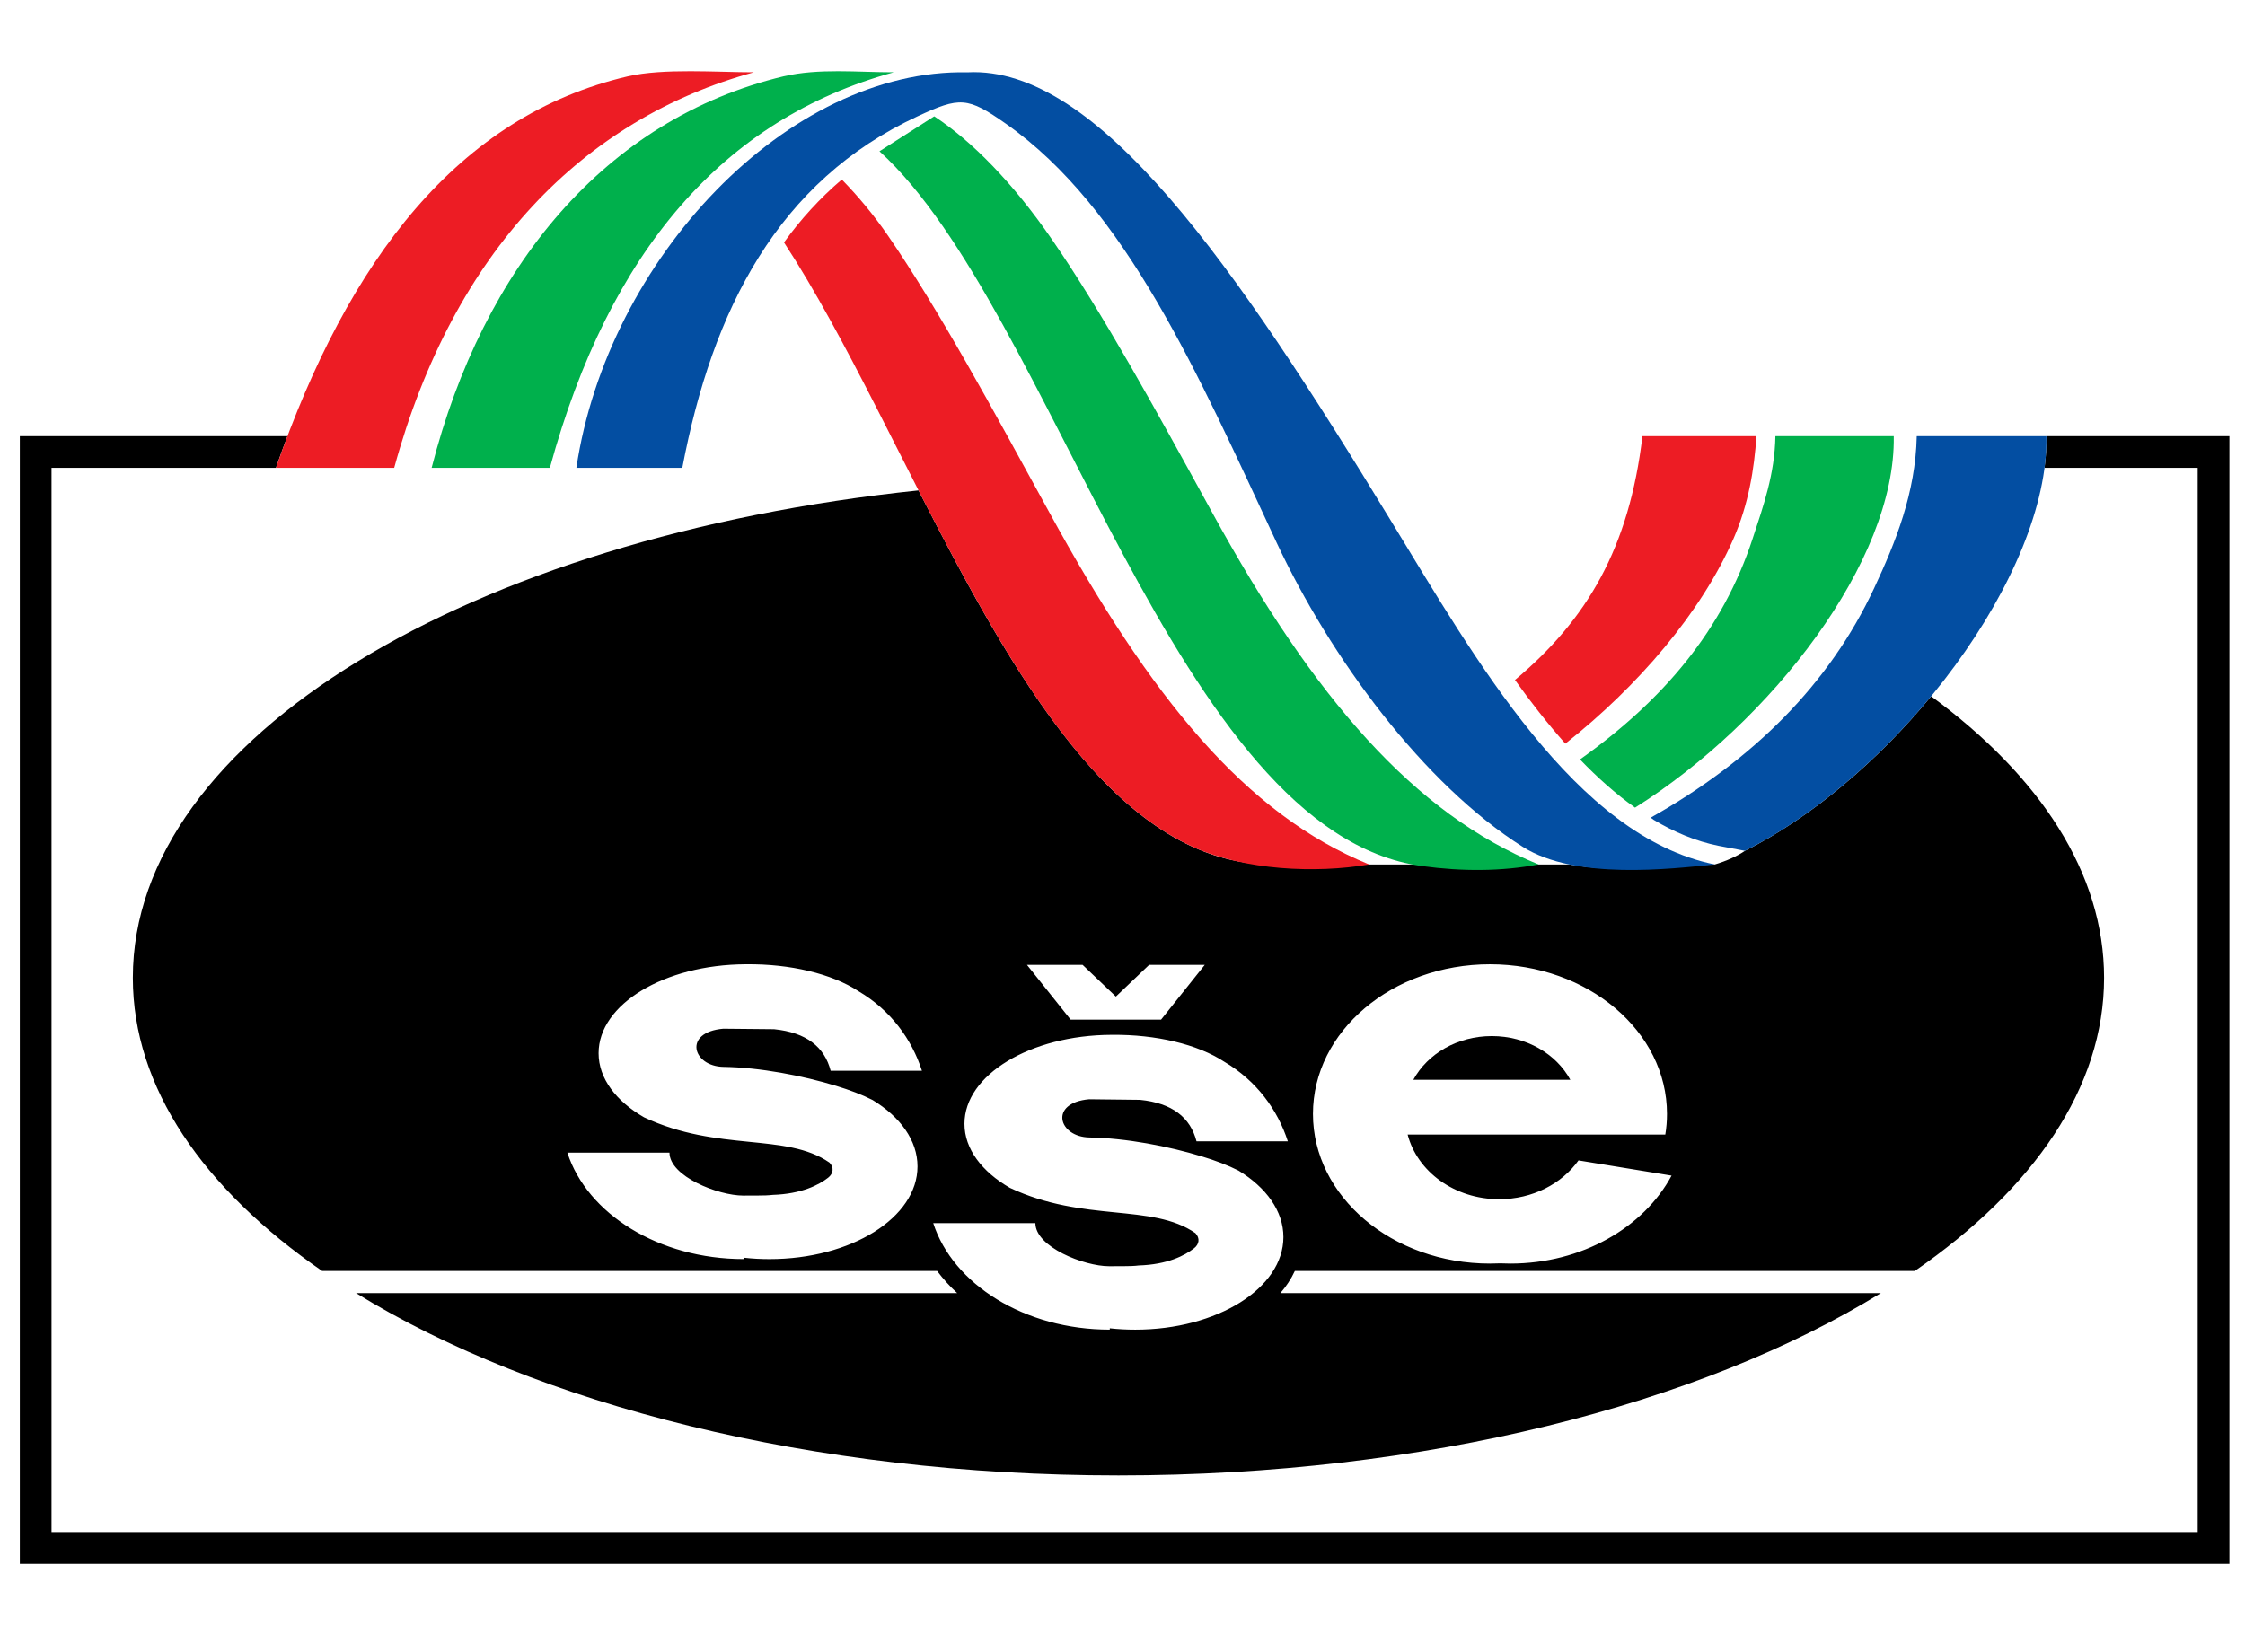
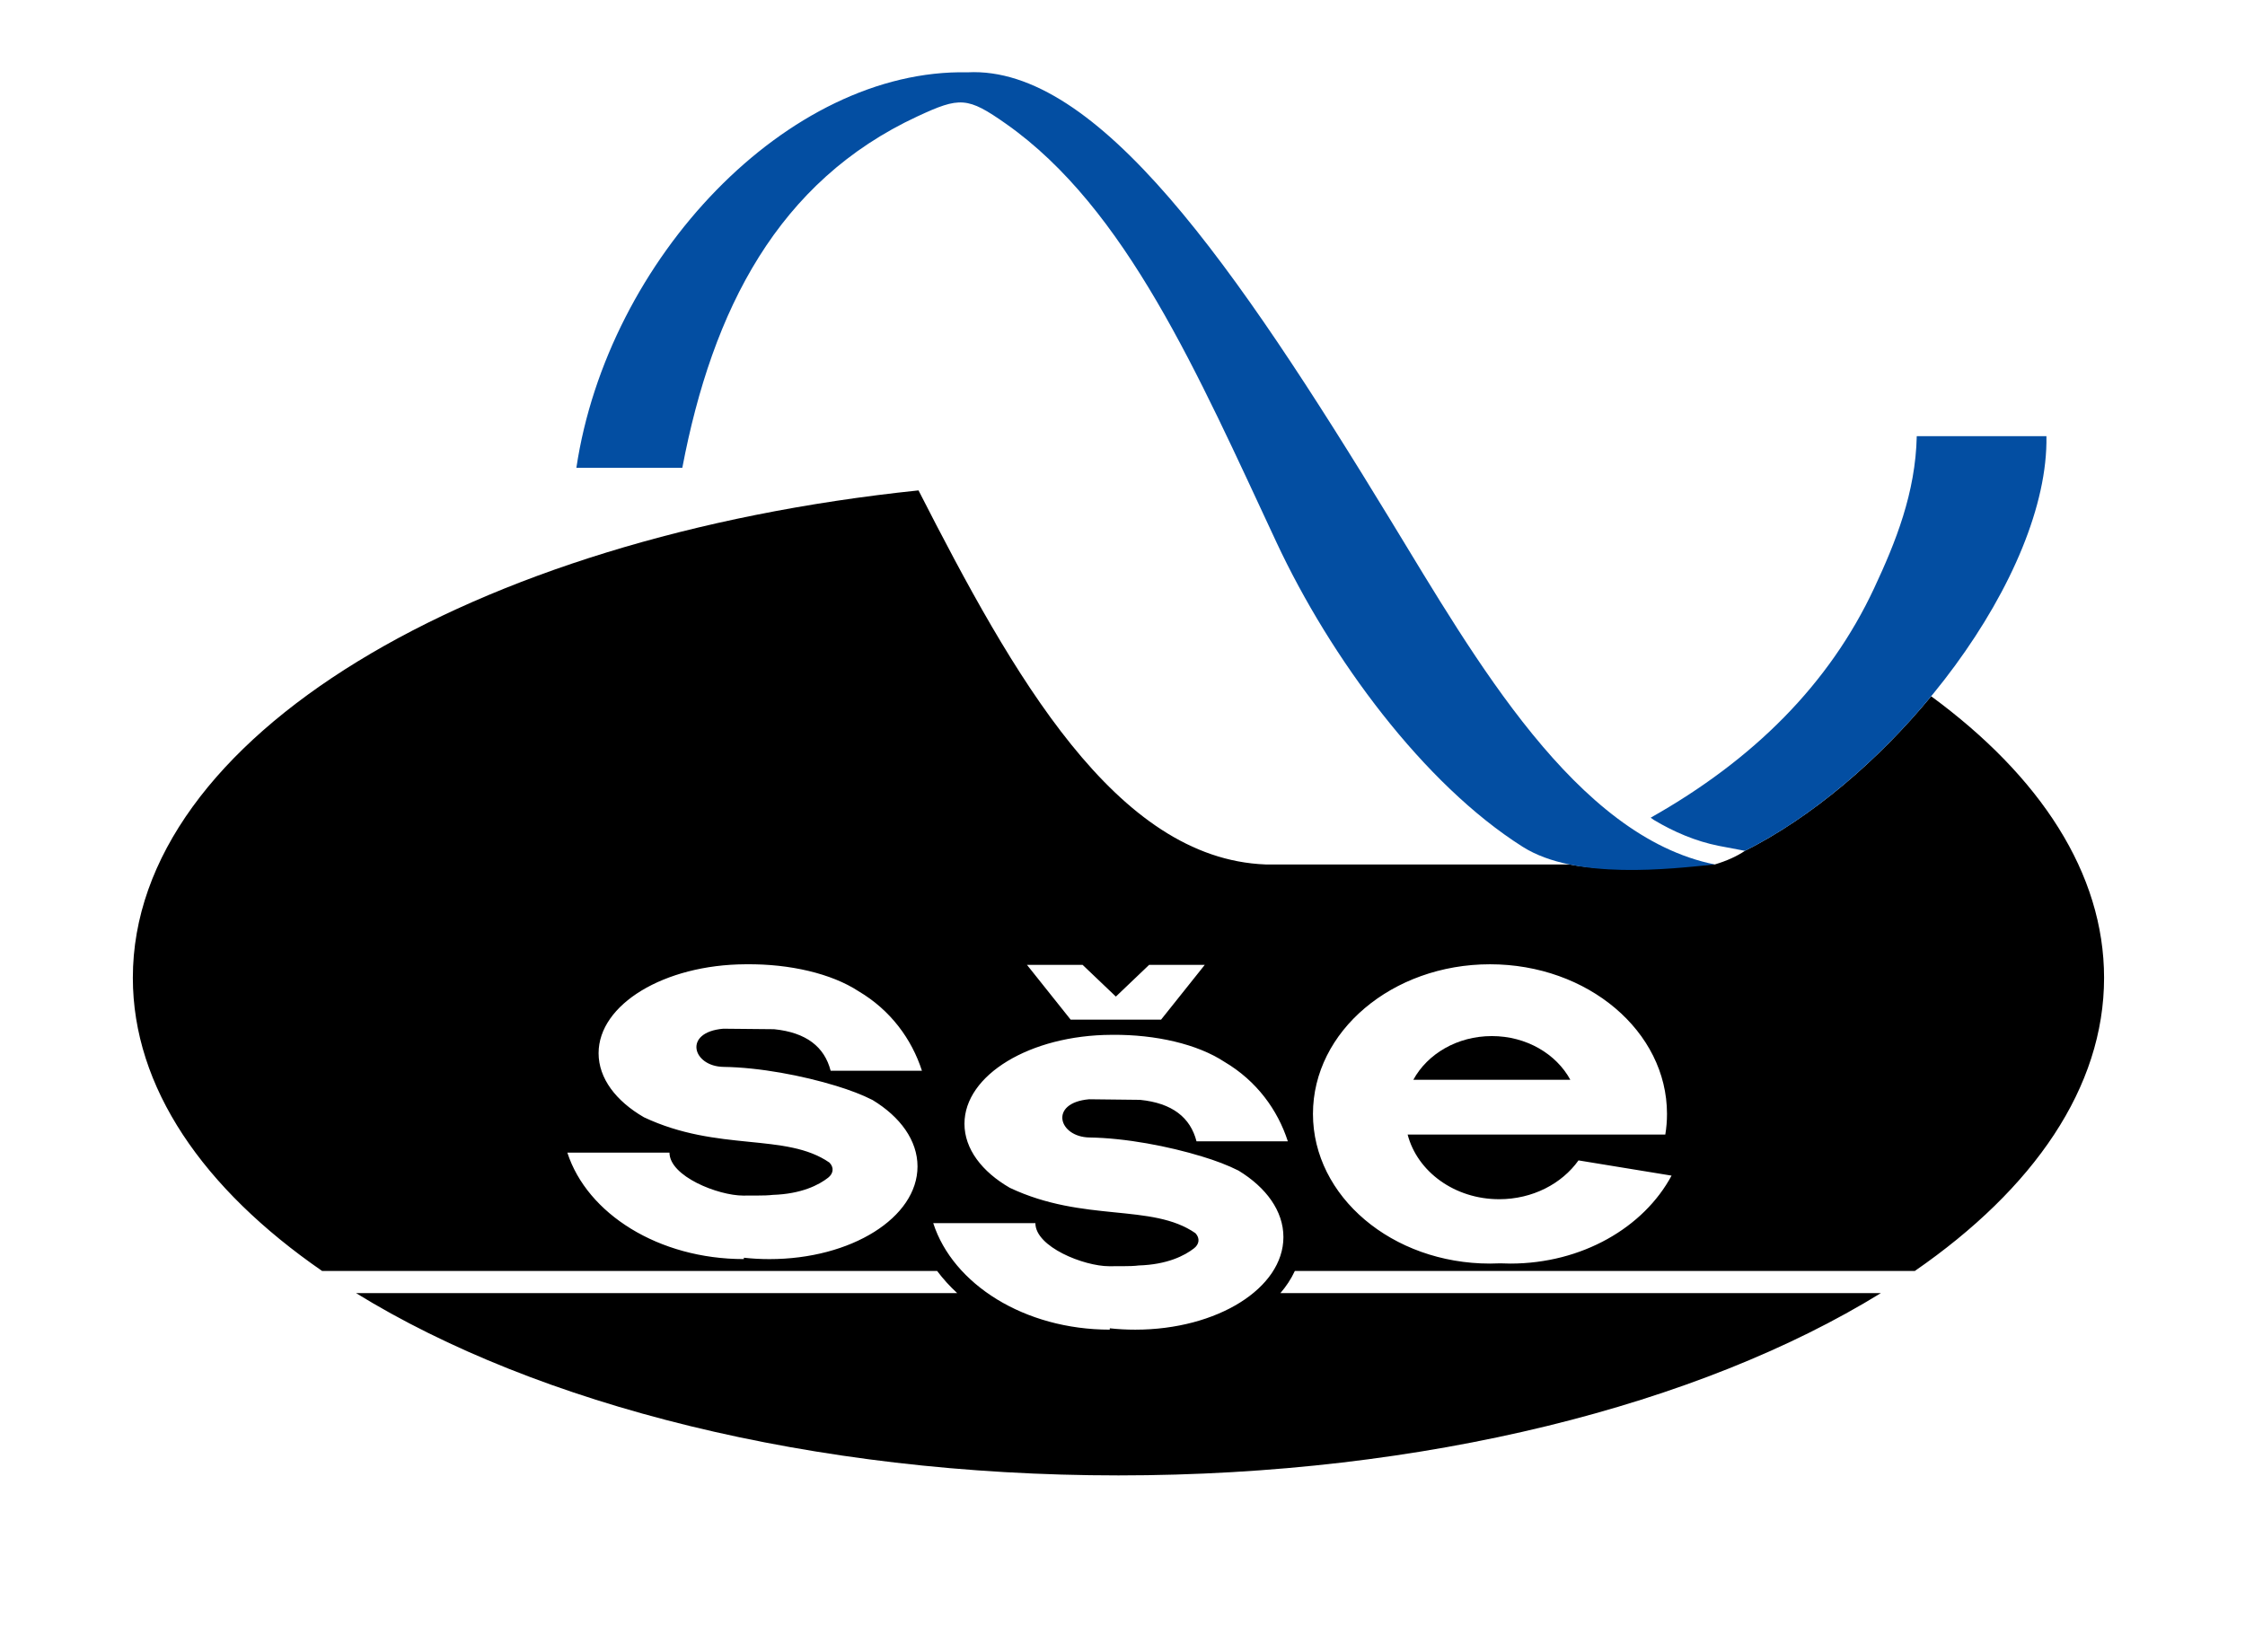
<svg xmlns="http://www.w3.org/2000/svg" version="1.1" id="Layer_1" x="0px" y="0px" width="410.541px" height="302.225px" viewBox="0 0 410.541 302.225" xml:space="preserve">
  <g>
-     <path fill-rule="evenodd" clip-rule="evenodd" d="M9.424,85.569h41.04c0.682-1.965,1.386-3.896,2.105-5.795H3.626v206.252h404.064 V79.774h-33.462c0.036,1.875-0.085,3.81-0.346,5.795h28.007v194.654H9.424V85.569z" />
    <g>
      <path fill-rule="evenodd" clip-rule="evenodd" d="M353.15,127.349c-9.686,11.748-21.744,22.064-34.048,28.271 c-1.512,1.016-3.354,1.847-5.527,2.494c-8.095,0.135-18.015,1.643-26.559,0h-36.646h-18.928 c-27.391-1.043-46.196-34.585-63.474-68.417c-82.002,8.536-143.675,45.209-143.675,89.147c0,20.045,12.853,38.582,34.608,53.62 h112.47c1.093,1.461,2.328,2.814,3.672,4.053H65.11c33.057,20.361,83.238,33.341,139.423,33.341 c56.181,0,106.363-12.979,139.421-33.341H234.143c1.06-1.226,1.955-2.576,2.644-4.053h113.376 c21.755-15.038,34.607-33.575,34.607-53.62C384.77,159.727,373.093,141.989,353.15,127.349z M197.98,176.483l6.078,5.796 l6.076-5.796h10.177l-7.988,10.015h-16.532l-7.985-10.015H197.98z M132.314,195.139c6.615,0.093,14.462,1.598,20.599,3.473 c2.456,0.754,4.75,1.611,6.652,2.586c5.066,3.075,8.219,7.387,8.219,12.149c0,9.362-12.126,16.951-27.075,16.951 c-1.598,0-3.16-0.086-4.679-0.254v0.248c-15.586,0-28.669-8.288-32.28-19.476h1.545h8.636h8.495c0,4.34,8.886,7.861,13.488,7.861 c4.597,0,4.5-0.042,5.391-0.127c5.252-0.168,8.434-1.809,10.137-3.146c0.949-0.747,1.119-1.843,0.244-2.757 c-7.964-5.525-20.363-1.898-33.922-8.291c-5.119-2.961-8.301-7.117-8.301-11.719c0-8.943,12.002-16.195,26.855-16.267v-0.001 l0.108,0.001l0.113-0.001c7.899-0.073,15.513,1.69,20.463,4.931c5.896,3.483,9.738,8.8,11.593,14.546h-2.756h-13.939 c-1.128-4.355-4.423-6.998-10.348-7.6l-9.295-0.09C124.844,188.793,126.636,195.055,132.314,195.139z M199.231,208.05 c6.617,0.103,14.46,1.6,20.595,3.48c2.452,0.739,4.752,1.612,6.651,2.573c5.068,3.085,8.22,7.393,8.22,12.164 c0,9.354-12.13,16.934-27.082,16.934c-1.596,0-3.147-0.08-4.67-0.249v0.245c-15.585,0-28.67-8.289-32.284-19.478h1.548h8.637 h8.495c0,4.355,8.886,7.878,13.481,7.878c4.608,0,4.5-0.045,5.4-0.138c5.24-0.158,8.426-1.802,10.138-3.143 c0.943-0.739,1.116-1.836,0.246-2.765c-7.967-5.522-20.372-1.896-33.929-8.289c-5.119-2.956-8.305-7.12-8.305-11.719 c0-8.931,12.007-16.199,26.857-16.268v-0.002l0.104,0.002l0.125-0.002c7.887-0.061,15.508,1.691,20.452,4.942 c5.908,3.485,9.746,8.803,11.597,14.535h-2.746h-13.955c-1.117-4.342-4.413-6.992-10.335-7.585l-9.302-0.106 C191.758,201.712,193.546,207.963,199.231,208.05z M276.191,231.114c-0.629,0-1.246-0.016-1.855-0.045l0,0 c-0.625,0.029-1.239,0.045-1.859,0.045c-17.874,0-32.377-12.26-32.377-27.38c0-15.106,14.503-27.364,32.377-27.364 s32.365,12.258,32.365,27.364c0,1.285-0.101,2.551-0.309,3.784h-13.636h-11.056h-22.427c1.76,6.771,8.581,11.823,16.742,11.823 c6.106,0,11.465-2.836,14.504-7.099l17.018,2.784C300.593,224.506,289.304,231.114,276.191,231.114z" />
      <path fill-rule="evenodd" clip-rule="evenodd" d="M272.811,189.503c-6.321,0-11.778,3.26-14.356,7.994h28.711 C284.585,192.763,279.132,189.503,272.811,189.503z" />
    </g>
    <path fill-rule="evenodd" clip-rule="evenodd" fill="#034EA2" d="M105.4,85.569c6.458,0,12.917,0,19.373,0 c5.514-28.991,17.501-52.437,43.012-64.288c7.745-3.597,9.136-3.589,16.179,1.362c22.005,15.472,35.033,45.635,49.46,76.54 c9.869,21.137,26.911,44.245,45.043,55.709c9.715,6.141,27.03,4.024,35.108,3.221c-25.396-5.116-43.782-37.531-59.156-62.759 c-28.583-46.912-53.705-83.35-77.486-82.127C144.061,12.525,111.112,47.348,105.4,85.569 M374.229,79.774h-23.713 c-0.223,10.377-3.861,19.404-7.795,27.812c-8.188,17.525-22.042,31.365-40.86,41.969l0.546,0.398 c3.755,2.249,7.715,3.915,11.851,4.749l4.845,0.918C347.54,141.279,374.687,104.952,374.229,79.774z" />
-     <path fill-rule="evenodd" clip-rule="evenodd" fill="#ED1C24" d="M153.939,32.837c2.908,2.974,5.77,6.372,8.438,10.253 c9.31,13.532,19.114,31.672,29.514,50.631c18.57,33.94,35.847,55.162,58.48,64.393c-9.845,1.688-22.732,1.056-32.09-3.148 c-32.381-14.531-52.058-75.642-74.912-110.625C146.401,40.138,149.903,36.278,153.939,32.837 M72.087,85.569H50.464 c13.275-38.167,33.386-64.385,64.349-71.606c6.481-1.51,16.414-0.74,23.041-0.74C106.804,21.72,82.958,45.838,72.087,85.569z M321.198,79.774h-20.849c-2.427,20.429-10.091,33.531-23.307,44.596c2.785,3.901,5.873,7.882,9.211,11.645 c13.319-10.517,24.83-23.977,30.74-37.464C319.77,92.195,320.797,85.776,321.198,79.774z" />
-     <path fill-rule="evenodd" clip-rule="evenodd" fill="#00B04C" d="M160.826,27.671l10.013-6.393 c6.944,4.562,14.437,12.204,21.54,22.534c9.307,13.53,18.929,31.044,29.329,50.003c18.578,33.938,37.021,55.067,59.649,64.298 c-6.849,1.279-13.904,1.3-21.273,0.299C214.968,152.292,192.579,56.49,160.826,27.671 M346.31,79.774h-21.643 c-0.125,6.988-2.198,12.746-4.172,18.769c-5.483,16.692-16.246,29.448-31.563,40.364c3.148,3.274,6.515,6.292,10.067,8.815 C323.933,132.008,346.707,102.58,346.31,79.774z M100.555,85.569H78.932c9.401-36.755,31.811-63.811,64.352-71.606 c6.482-1.51,13.529-0.74,20.159-0.74C132.387,21.72,111.427,45.838,100.555,85.569z" />
  </g>
</svg>